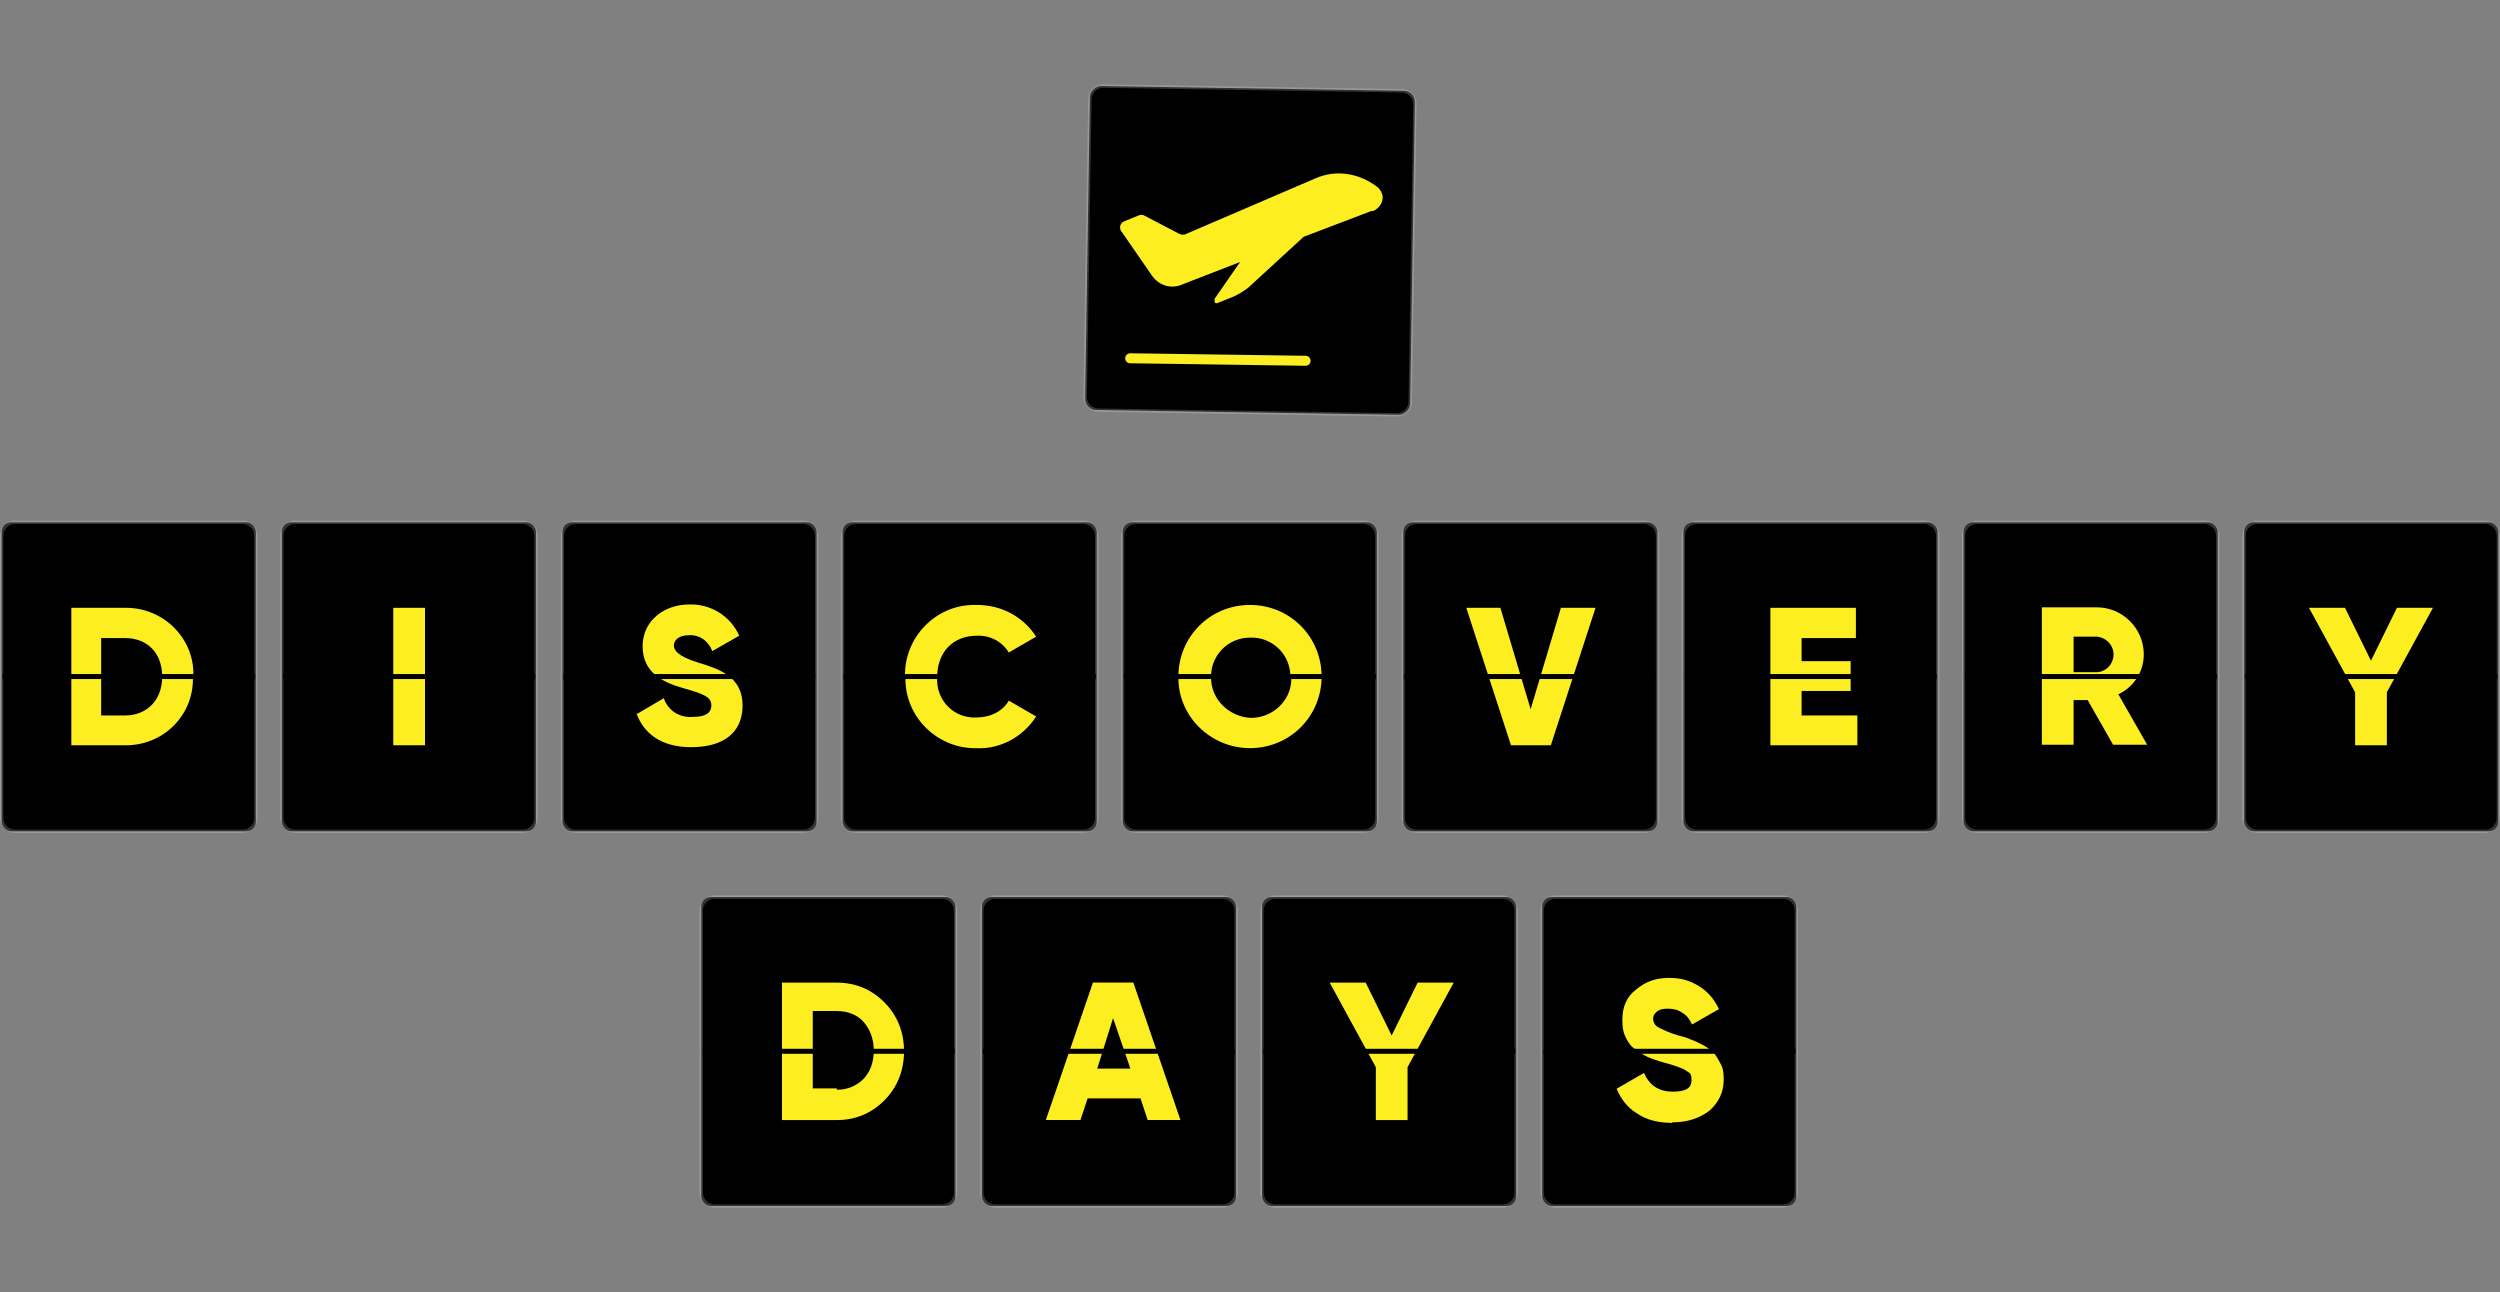
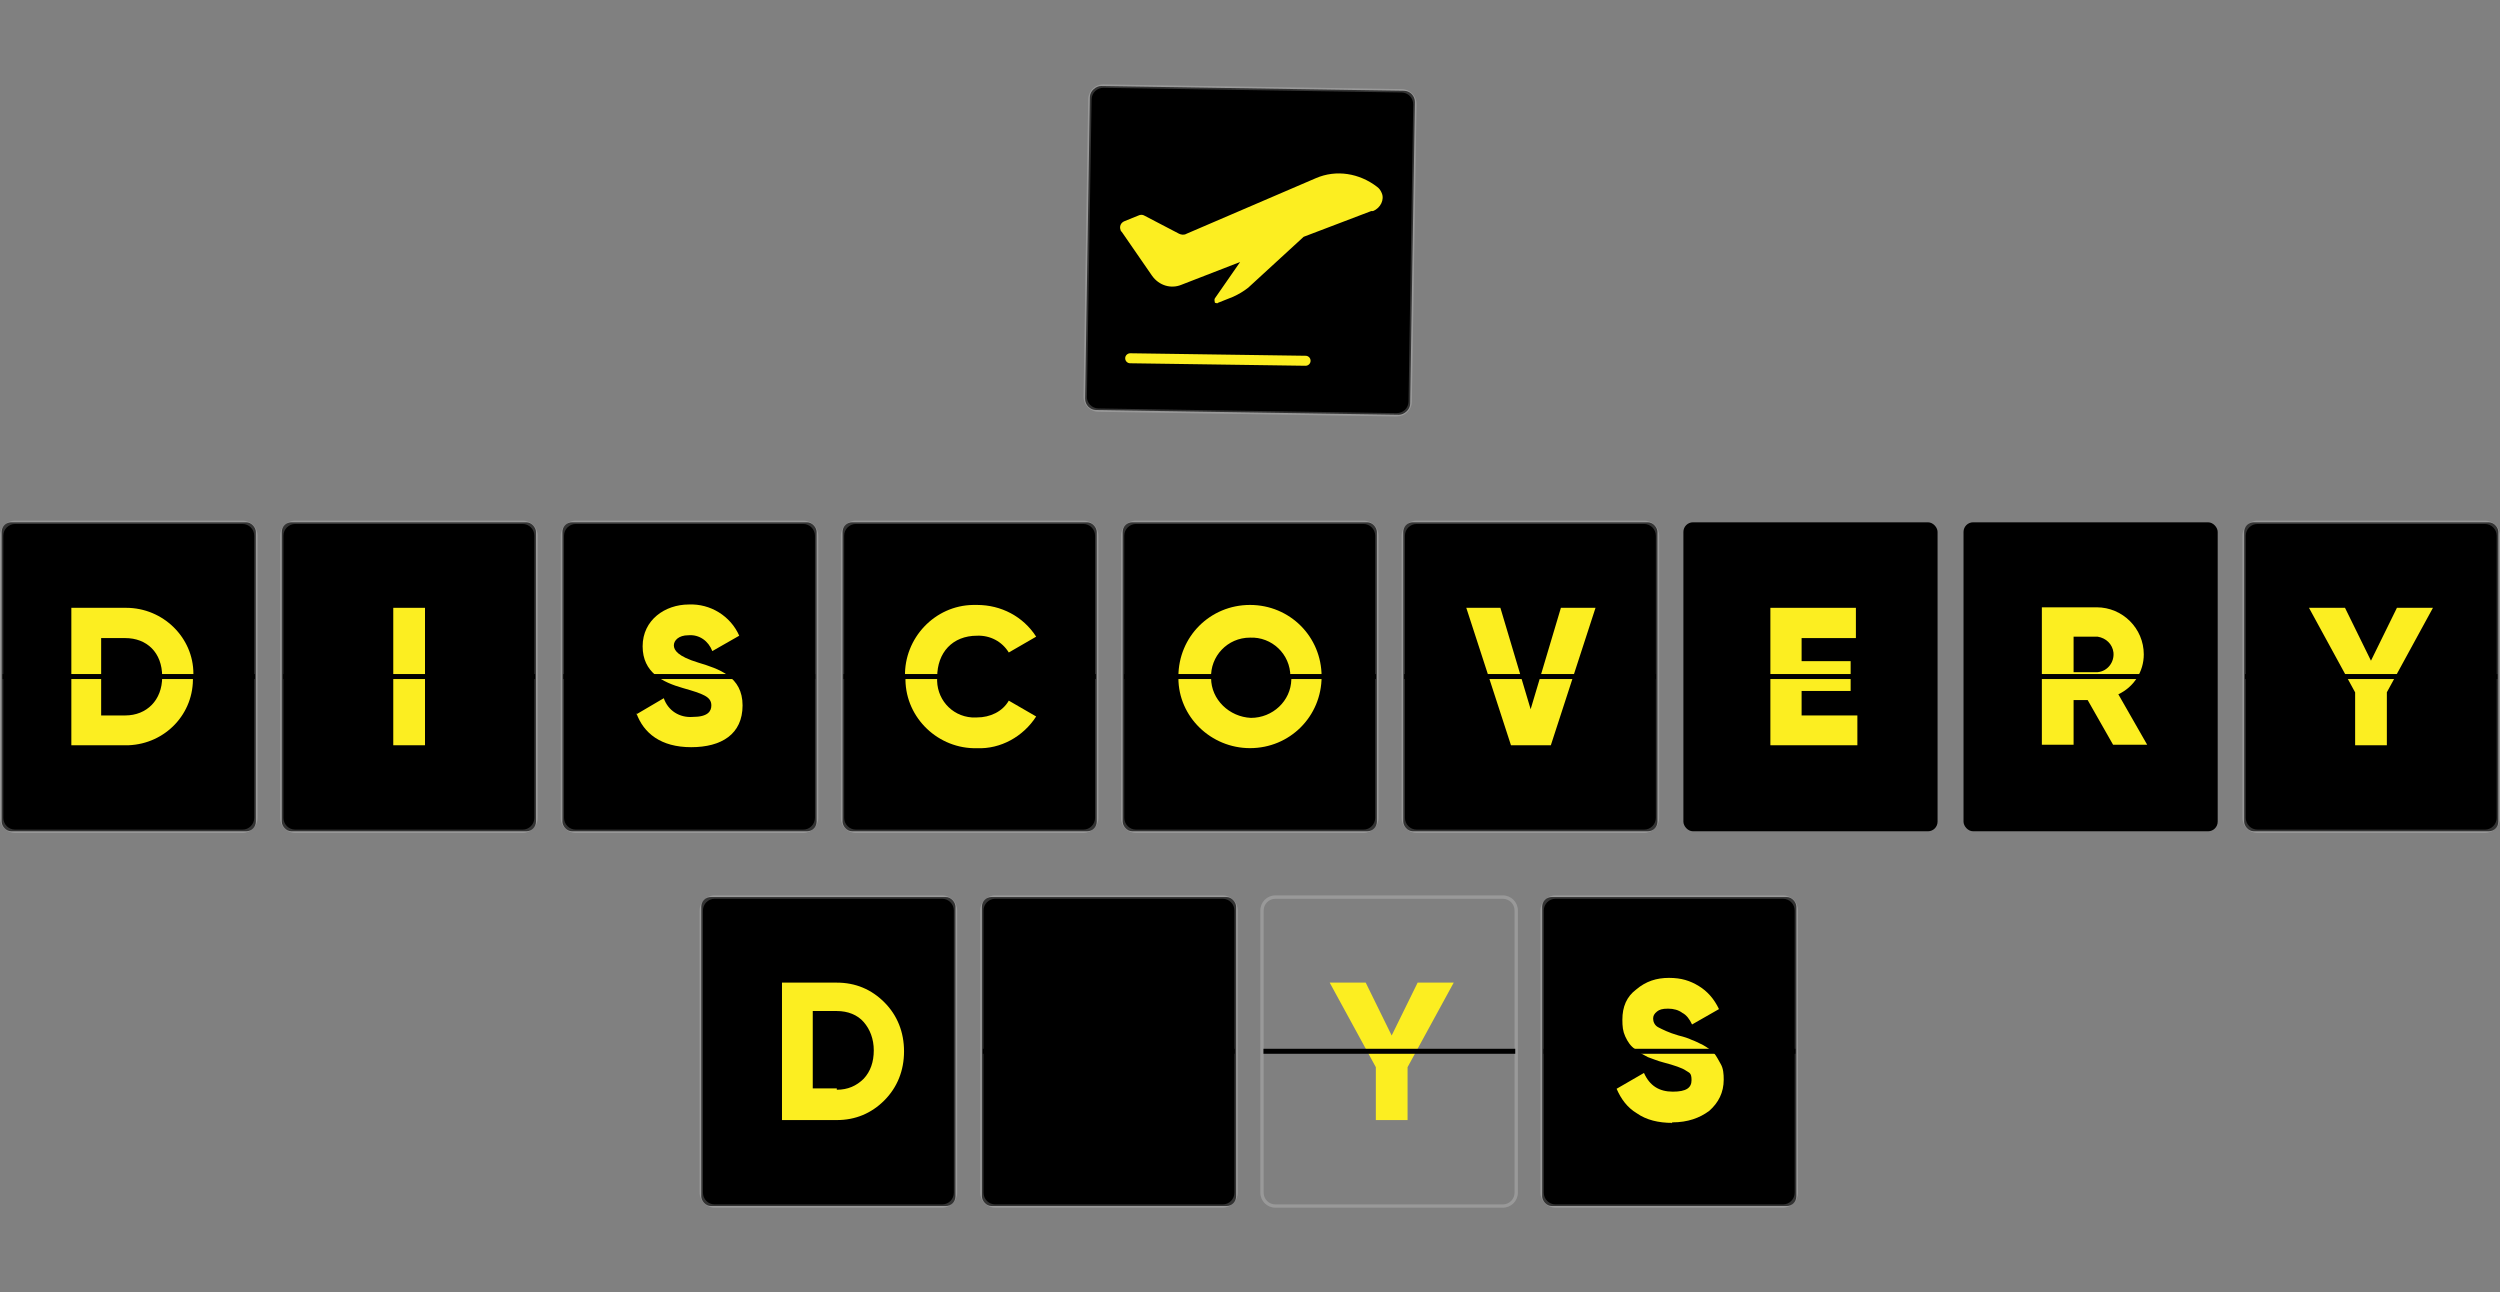
<svg xmlns="http://www.w3.org/2000/svg" viewBox="0 0 390 201.58" data-name="Livello 2" id="Livello_2">
  <rect x="0" y="0" width="390" height="201.58" fill="#808080" stroke="none" />
  <defs>
    <style>
      .cls-1 {
        fill: none;
      }

      .cls-2 {
        isolation: isolate;
        opacity: .2;
      }

      .cls-3 {
        fill: #fcee21;
      }

      .cls-4 {
        fill: #fff;
      }

      .cls-5 {
        clip-path: url(#clippath);
      }
    </style>
    <clipPath id="clippath">
      <rect height="201.58" width="390" class="cls-1" />
    </clipPath>
  </defs>
  <g id="bc9d0d0b-503c-4698-b259-6378e0f0ebd9">
    <g id="HP-COVER-MOBILE">
      <g class="cls-5">
        <g>
          <g>
            <rect transform="translate(152.87 233.43) rotate(-89.1)" ry="1.74" rx="1.74" height="50.71" width="50.55" y="13.72" x="169.73" />
            <g class="cls-2">
              <path d="M217.9,64.97s-.02,0-.04,0l-46.52-.73c-1.29-.02-2.33-1.09-2.31-2.39l.73-46.37c.02-1.29,1.1-2.34,2.39-2.31l46.52.73c.63,0,1.21.26,1.65.71.44.45.67,1.04.66,1.67l-.73,46.37c0,.63-.26,1.21-.71,1.65-.44.43-1.02.66-1.63.66ZM169.55,61.86c-.02,1.01.79,1.84,1.8,1.86l46.52.73c.48,0,.95-.18,1.3-.51.35-.34.55-.8.56-1.28l.73-46.37c0-.49-.17-.95-.51-1.3-.34-.35-.8-.55-1.28-.56l-46.52-.73c-1.02-.01-1.84.79-1.86,1.8l-.73,46.37Z" class="cls-4" />
            </g>
            <path d="M214.2,32.92c1.18-.47,1.81-1.81,1.34-2.83-.16-.39-.39-.71-.71-.94h0c-2.75-2.12-6.37-2.75-9.59-1.34l-20.13,8.65c-.39.24-.86.16-1.18,0l-5.42-2.83c-.24-.16-.63-.16-.94,0l-2.12.86c-.63.24-.86.86-.63,1.42,0,0,0,.16.16.24l4.72,6.84c1.1,1.57,2.99,2.12,4.64,1.42l9.12-3.54-3.93,5.66c-.16.24,0,.63,0,.71.16,0,.39.16.47,0l2.36-.94c.86-.39,1.65-.86,2.36-1.42l8.65-7.94,10.53-4.01h.39-.08Z" class="cls-3" />
            <path d="M203.67,57.06h-.01l-27.36-.39c-.43,0-.78-.36-.77-.79,0-.43.37-.77.79-.77l27.36.39c.43,0,.78.36.77.79,0,.43-.36.77-.78.77Z" class="cls-3" />
          </g>
          <g>
            <rect ry="1.5" rx="1.5" height="48.2" width="39.65" y="139.94" x="109.4" />
            <g class="cls-2">
              <path d="M146.97,188.4h-35.48c-1.3,0-2.35-1.05-2.35-2.35v-44.02c0-1.3,1.05-2.35,2.35-2.35h35.48c1.3,0,2.35,1.05,2.35,2.35v44.02c0,1.3-1.05,2.35-2.35,2.35ZM111.49,140.21c-1.01,0-1.83.82-1.83,1.83v44.02c0,1.01.82,1.83,1.83,1.83h35.48c1.01,0,1.83-.82,1.83-1.83v-44.02c0-1.01-.82-1.83-1.83-1.83h-35.48Z" class="cls-4" />
            </g>
            <path d="M130.54,153.29c2.92,0,5.4,1.05,7.42,3.07s3.07,4.65,3.07,7.65-1.05,5.62-3.07,7.65c-2.02,2.02-4.5,3.07-7.42,3.07h-8.55v-21.44s8.55,0,8.55,0ZM130.54,170c1.72,0,3.07-.6,4.2-1.72,1.05-1.12,1.57-2.62,1.57-4.42s-.6-3.3-1.57-4.42-2.47-1.72-4.2-1.72h-3.75v12.07h3.75v.22Z" class="cls-3" />
-             <rect height=".78" width="39.28" y="163.61" x="109.63" />
            <rect ry="1.5" rx="1.5" height="48.2" width="39.65" y="139.94" x="153.18" />
            <g class="cls-2">
              <path d="M190.74,188.4h-35.48c-1.3,0-2.35-1.05-2.35-2.35v-44.02c0-1.3,1.05-2.35,2.35-2.35h35.48c1.3,0,2.35,1.05,2.35,2.35v44.02c0,1.3-1.05,2.35-2.35,2.35ZM155.26,140.21c-1.01,0-1.83.82-1.83,1.83v44.02c0,1.01.82,1.83,1.83,1.83h35.48c1.01,0,1.83-.82,1.83-1.83v-44.02c0-1.01-.82-1.83-1.83-1.83h-35.48Z" class="cls-4" />
            </g>
-             <path d="M179.04,174.72l-1.12-3.37h-8.25l-1.12,3.37h-5.4l7.35-21.44h6.3l7.35,21.44h-5.1,0ZM171.17,166.7h5.17l-2.7-7.87-2.47,7.87h0Z" class="cls-3" />
            <rect height=".78" width="39.28" y="163.61" x="153.33" />
-             <rect ry="1.5" rx="1.5" height="48.2" width="39.65" y="139.94" x="196.88" />
            <g class="cls-2">
              <path d="M234.44,188.4h-35.48c-1.3,0-2.35-1.05-2.35-2.35v-44.02c0-1.3,1.05-2.35,2.35-2.35h35.48c1.3,0,2.35,1.05,2.35,2.35v44.02c0,1.3-1.05,2.35-2.35,2.35ZM198.96,140.21c-1.01,0-1.83.82-1.83,1.83v44.02c0,1.01.82,1.83,1.83,1.83h35.48c1.01,0,1.83-.82,1.83-1.83v-44.02c0-1.01-.82-1.83-1.83-1.83h-35.48Z" class="cls-4" />
            </g>
            <path d="M226.78,153.29l-7.2,13.19v8.25h-4.95v-8.25l-7.2-13.19h5.62l4.05,8.25,4.05-8.25h5.62,0Z" class="cls-3" />
            <rect height=".78" width="39.28" y="163.61" x="197.1" />
            <rect ry="1.5" rx="1.5" height="48.2" width="39.65" y="139.94" x="240.58" />
            <g class="cls-2">
              <path d="M278.14,188.4h-35.48c-1.3,0-2.35-1.05-2.35-2.35v-44.02c0-1.3,1.05-2.35,2.35-2.35h35.48c1.3,0,2.35,1.05,2.35,2.35v44.02c0,1.3-1.05,2.35-2.35,2.35ZM242.66,140.21c-1.01,0-1.83.82-1.83,1.83v44.02c0,1.01.82,1.83,1.83,1.83h35.48c1.01,0,1.83-.82,1.83-1.83v-44.02c0-1.01-.82-1.83-1.83-1.83h-35.48Z" class="cls-4" />
            </g>
            <path d="M260.89,175.17c-2.17,0-4.05-.45-5.55-1.5-1.5-.9-2.47-2.25-3.15-3.82l4.27-2.47c.9,2.02,2.4,2.92,4.5,2.92s2.92-.6,2.92-1.8-.37-1.12-.9-1.5-1.8-.82-3.52-1.27c-.9-.22-1.72-.6-2.4-.82-.67-.37-1.35-.67-2.02-1.27-.67-.45-1.12-1.12-1.5-1.95s-.45-1.57-.45-2.62c0-2.02.67-3.6,2.17-4.72,1.5-1.27,3.15-1.8,5.1-1.8s3.3.45,4.65,1.27c1.35.82,2.4,2.02,3.15,3.6l-4.2,2.4c-.37-.82-.9-1.5-1.5-1.8-.6-.45-1.35-.67-2.25-.67s-1.35.15-1.72.45c-.45.37-.6.67-.6,1.12s.22,1.05.82,1.35,1.57.82,3.15,1.27c.9.22,1.57.45,2.02.67.45.15,1.05.45,1.8.82.67.37,1.27.82,1.72,1.27.37.45.67,1.05,1.05,1.72s.45,1.5.45,2.4c0,2.02-.82,3.6-2.25,4.87-1.5,1.12-3.37,1.8-5.77,1.8l-.15.15.15-.07Z" class="cls-3" />
            <rect height=".78" width="39.28" y="163.61" x="240.8" />
          </g>
          <g>
            <rect ry="1.5" rx="1.5" height="48.2" width="39.65" y="81.48" x=".26" />
            <g class="cls-2">
              <path d="M37.83,129.94H2.35c-1.3,0-2.35-1.05-2.35-2.35v-44.02c0-1.3,1.05-2.35,2.35-2.35h35.48c1.3,0,2.35,1.05,2.35,2.35v44.02c0,1.3-1.05,2.35-2.35,2.35ZM2.35,81.74c-1.01,0-1.83.82-1.83,1.83v44.02c0,1.01.82,1.83,1.83,1.83h35.48c1.01,0,1.83-.82,1.83-1.83v-44.02c0-1.01-.82-1.83-1.83-1.83H2.35Z" class="cls-4" />
            </g>
            <path d="M30.09,105.54c.22,5.77-4.27,10.49-10.04,10.72h-8.92v-21.44h8.55c5.77,0,10.49,4.65,10.49,10.27v.37l-.15.15.07-.07ZM25.3,105.54c0-3.75-2.4-6-5.77-6h-3.75v12.07h3.75c3.37,0,5.77-2.4,5.77-6v-.15.07Z" class="cls-3" />
            <rect height=".78" width="39.35" y="105.15" x=".41" />
            <rect ry="1.5" rx="1.5" height="48.2" width="39.65" y="81.48" x="43.96" />
            <g class="cls-2">
              <path d="M81.53,129.94h-35.48c-1.3,0-2.35-1.05-2.35-2.35v-44.02c0-1.3,1.05-2.35,2.35-2.35h35.48c1.3,0,2.35,1.05,2.35,2.35v44.02c0,1.3-1.05,2.35-2.35,2.35ZM46.05,81.74c-1.01,0-1.83.82-1.83,1.83v44.02c0,1.01.82,1.83,1.83,1.83h35.48c1.01,0,1.83-.82,1.83-1.83v-44.02c0-1.01-.82-1.83-1.83-1.83h-35.48Z" class="cls-4" />
            </g>
            <path d="M66.3,94.82v21.44h-4.95v-21.44h4.95Z" class="cls-3" />
            <rect height=".78" width="39.28" y="105.15" x="44.19" />
            <rect ry="1.5" rx="1.5" height="48.2" width="39.65" y="81.48" x="87.74" />
            <g class="cls-2">
              <path d="M125.3,129.94h-35.48c-1.3,0-2.35-1.05-2.35-2.35v-44.02c0-1.3,1.05-2.35,2.35-2.35h35.48c1.3,0,2.35,1.05,2.35,2.35v44.02c0,1.3-1.05,2.35-2.35,2.35ZM89.82,81.74c-1.01,0-1.83.82-1.83,1.83v44.02c0,1.01.82,1.83,1.83,1.83h35.48c1.01,0,1.83-.82,1.83-1.83v-44.02c0-1.01-.82-1.83-1.83-1.83h-35.48Z" class="cls-4" />
            </g>
            <path d="M99.35,111.39l4.2-2.47c.67,1.95,2.47,3.07,4.5,2.92,2.4,0,2.92-.9,2.92-1.8,0-1.35-1.27-1.8-4.42-2.7-3.15-.9-6.3-2.4-6.3-6.52s3.52-6.52,7.2-6.52c3.37-.15,6.52,1.8,7.87,4.87l-4.2,2.4c-.6-1.57-2.02-2.62-3.75-2.47-1.5,0-2.25.82-2.25,1.57s.6,1.72,3.82,2.7,6.9,2.17,6.9,6.67-3.3,6.52-8.02,6.52-7.42-2.17-8.55-5.32v.22l.07-.07Z" class="cls-3" />
            <rect height=".78" width="39.28" y="105.15" x="87.89" />
            <rect ry="1.5" rx="1.5" height="48.2" width="39.65" y="81.48" x="131.44" />
            <g class="cls-2">
              <path d="M169,129.94h-35.48c-1.3,0-2.35-1.05-2.35-2.35v-44.02c0-1.3,1.05-2.35,2.35-2.35h35.48c1.3,0,2.35,1.05,2.35,2.35v44.02c0,1.3-1.05,2.35-2.35,2.35ZM133.52,81.74c-1.01,0-1.83.82-1.83,1.83v44.02c0,1.01.82,1.83,1.83,1.83h35.48c1.01,0,1.83-.82,1.83-1.83v-44.02c0-1.01-.82-1.83-1.83-1.83h-35.48Z" class="cls-4" />
            </g>
            <path d="M141.18,105.54c-.15-6,4.65-11.09,10.64-11.17h.6c3.75,0,7.2,1.8,9.22,4.95l-4.27,2.47c-1.05-1.72-2.92-2.7-4.95-2.62-3.82,0-6.22,2.62-6.22,6.45-.22,3.3,2.17,6.07,5.4,6.3h.82c2.02,0,3.97-.9,4.95-2.62l4.27,2.47c-2.02,3.15-5.55,5.1-9.22,4.95-6,.15-11.09-4.65-11.17-10.64v-.67l-.07.15Z" class="cls-3" />
            <rect height=".78" width="39.35" y="105.15" x="131.59" />
            <rect ry="1.5" rx="1.5" height="48.2" width="39.65" y="81.48" x="175.14" />
            <g class="cls-2">
              <path d="M212.7,129.94h-35.48c-1.3,0-2.35-1.05-2.35-2.35v-44.02c0-1.3,1.05-2.35,2.35-2.35h35.48c1.3,0,2.35,1.05,2.35,2.35v44.02c0,1.3-1.05,2.35-2.35,2.35ZM177.22,81.74c-1.01,0-1.83.82-1.83,1.83v44.02c0,1.01.82,1.83,1.83,1.83h35.48c1.01,0,1.83-.82,1.83-1.83v-44.02c0-1.01-.82-1.83-1.83-1.83h-35.48Z" class="cls-4" />
            </g>
            <path d="M183.83,105.54c0-6.22,4.95-11.17,11.17-11.17s11.17,4.95,11.17,11.17-4.95,11.17-11.17,11.17h0c-6.07,0-11.17-4.87-11.17-10.94v-.22ZM201.3,105.54c0-3.52-2.92-6.22-6.3-6.07-3.52,0-6.22,2.92-6.07,6.3,0,3.37,2.85,6.07,6.22,6.22,3.37,0,6.22-2.62,6.3-6v-.45h-.15,0Z" class="cls-3" />
            <rect height=".78" width="39.28" y="105.15" x="175.36" />
            <rect ry="1.5" rx="1.5" height="48.2" width="39.65" y="81.48" x="218.91" />
            <g class="cls-2">
              <path d="M256.48,129.94h-35.48c-1.3,0-2.35-1.05-2.35-2.35v-44.02c0-1.3,1.05-2.35,2.35-2.35h35.48c1.3,0,2.35,1.05,2.35,2.35v44.02c0,1.3-1.05,2.35-2.35,2.35ZM221,81.74c-1.01,0-1.83.82-1.83,1.83v44.02c0,1.01.82,1.83,1.83,1.83h35.48c1.01,0,1.83-.82,1.83-1.83v-44.02c0-1.01-.82-1.83-1.83-1.83h-35.48Z" class="cls-4" />
            </g>
            <path d="M228.66,94.82h5.4l4.72,15.82,4.72-15.82h5.4l-6.97,21.44h-6.22l-6.97-21.44h-.15.07Z" class="cls-3" />
            <rect height=".78" width="39.28" y="105.15" x="219.06" />
            <rect ry="1.5" rx="1.5" height="48.2" width="39.65" y="81.48" x="262.61" />
            <g class="cls-2">
-               <path d="M300.18,129.94h-35.48c-1.3,0-2.35-1.05-2.35-2.35v-44.02c0-1.3,1.05-2.35,2.35-2.35h35.48c1.3,0,2.35,1.05,2.35,2.35v44.02c0,1.3-1.05,2.35-2.35,2.35ZM264.7,81.74c-1.01,0-1.83.82-1.83,1.83v44.02c0,1.01.82,1.83,1.83,1.83h35.48c1.01,0,1.83-.82,1.83-1.83v-44.02c0-1.01-.82-1.83-1.83-1.83h-35.48Z" class="cls-4" />
-             </g>
+               </g>
            <path d="M289.75,111.54v4.72h-13.57v-21.44h13.34v4.72h-8.47v3.6h7.65v4.65h-7.65v3.82h8.7v-.15.07Z" class="cls-3" />
            <rect height=".78" width="39.28" y="105.15" x="262.84" />
            <rect ry="1.5" rx="1.5" height="48.2" width="39.65" y="81.48" x="306.31" />
            <g class="cls-2">
-               <path d="M343.88,129.94h-35.48c-1.3,0-2.35-1.05-2.35-2.35v-44.02c0-1.3,1.05-2.35,2.35-2.35h35.48c1.3,0,2.35,1.05,2.35,2.35v44.02c0,1.3-1.05,2.35-2.35,2.35ZM308.4,81.74c-1.01,0-1.83.82-1.83,1.83v44.02c0,1.01.82,1.83,1.83,1.83h35.48c1.01,0,1.83-.82,1.83-1.83v-44.02c0-1.01-.82-1.83-1.83-1.83h-35.48Z" class="cls-4" />
-             </g>
+               </g>
            <path d="M325.88,109.21h-2.4v6.97h-4.95v-21.44h8.55c4.05,0,7.35,3.3,7.35,7.35h0c0,2.7-1.57,5.1-3.97,6.22l4.5,7.87h-5.32l-4.05-7.12.22.15h.07ZM323.48,104.86h3.75c1.57-.15,2.62-1.57,2.47-3.07-.15-1.27-1.12-2.25-2.47-2.47h-3.75v5.55Z" class="cls-3" />
            <rect height=".78" width="39.28" y="105.15" x="306.54" />
            <rect ry="1.5" rx="1.5" height="48.2" width="39.65" y="81.48" x="350.09" />
            <g class="cls-2">
              <path d="M387.65,129.94h-35.48c-1.3,0-2.35-1.05-2.35-2.35v-44.02c0-1.3,1.05-2.35,2.35-2.35h35.48c1.3,0,2.35,1.05,2.35,2.35v44.02c0,1.3-1.05,2.35-2.35,2.35ZM352.17,81.74c-1.01,0-1.83.82-1.83,1.83v44.02c0,1.01.82,1.83,1.83,1.83h35.48c1.01,0,1.83-.82,1.83-1.83v-44.02c0-1.01-.82-1.83-1.83-1.83h-35.48Z" class="cls-4" />
            </g>
            <path d="M372.35,108.01v8.25h-4.95v-8.25l-7.2-13.19h5.62l4.05,8.25,4.05-8.25h5.62l-7.2,13.19h0Z" class="cls-3" />
            <rect height=".78" width="39.35" y="105.15" x="350.24" />
          </g>
        </g>
      </g>
    </g>
  </g>
</svg>